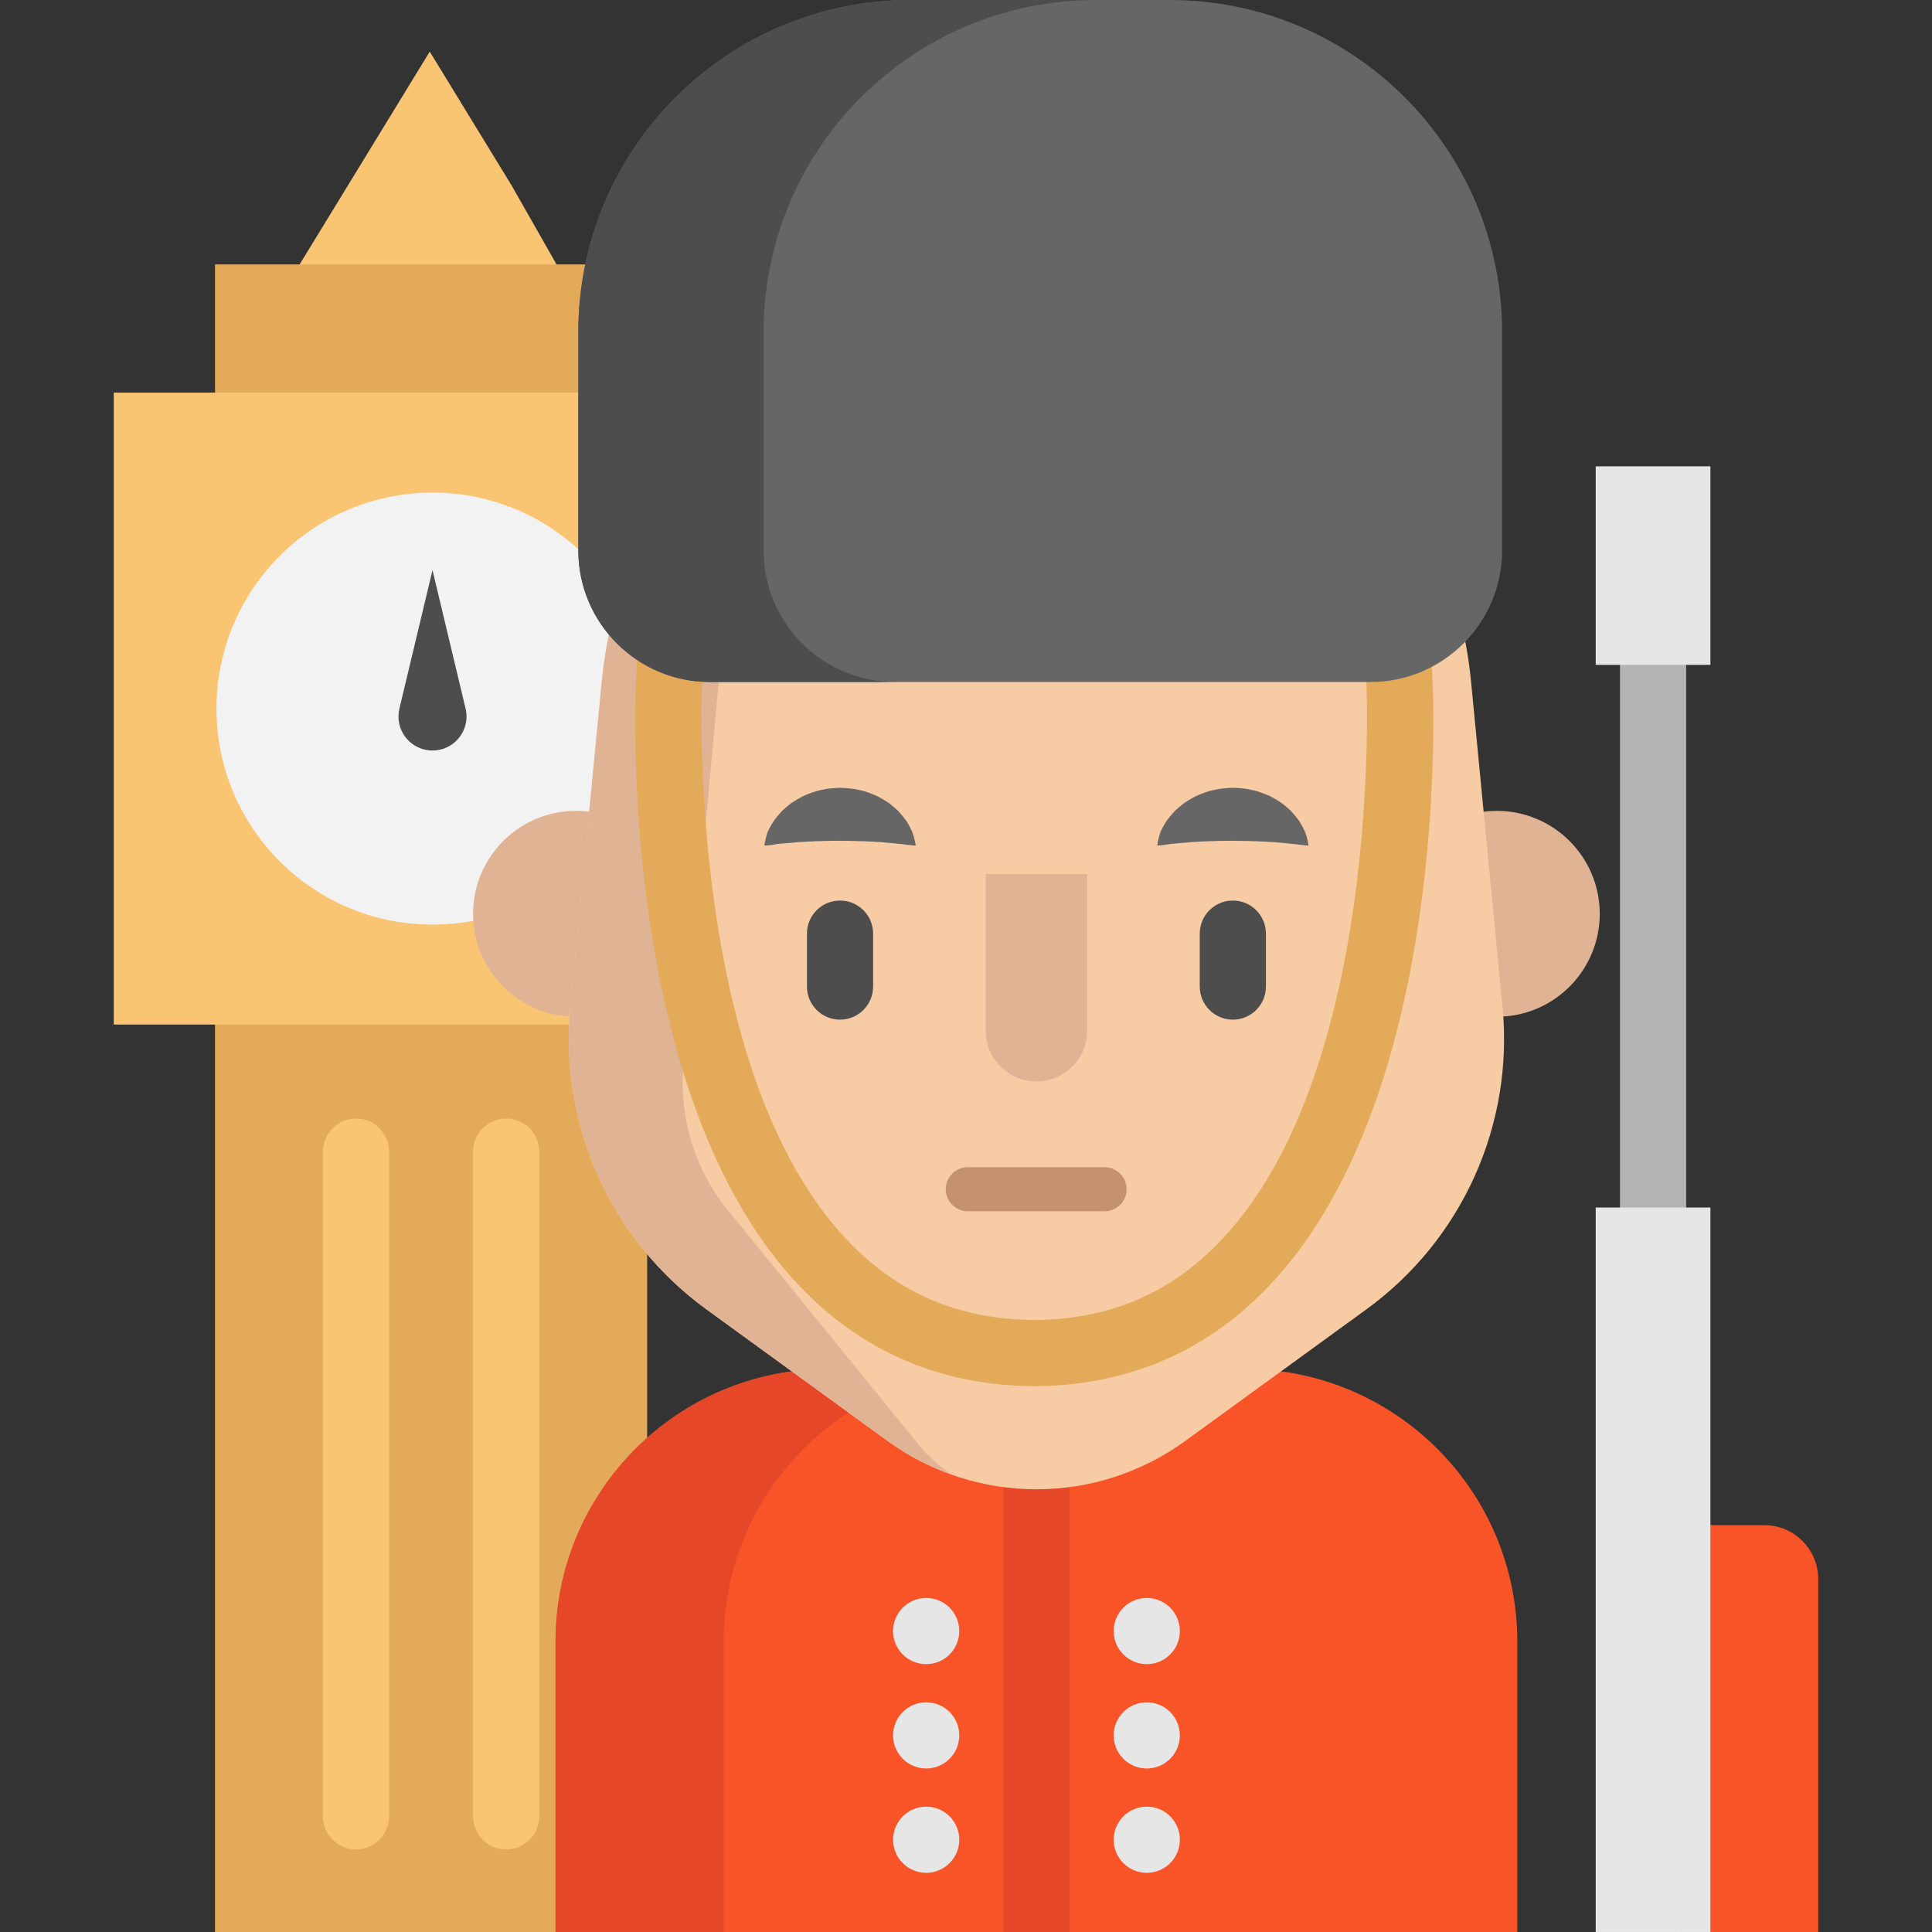
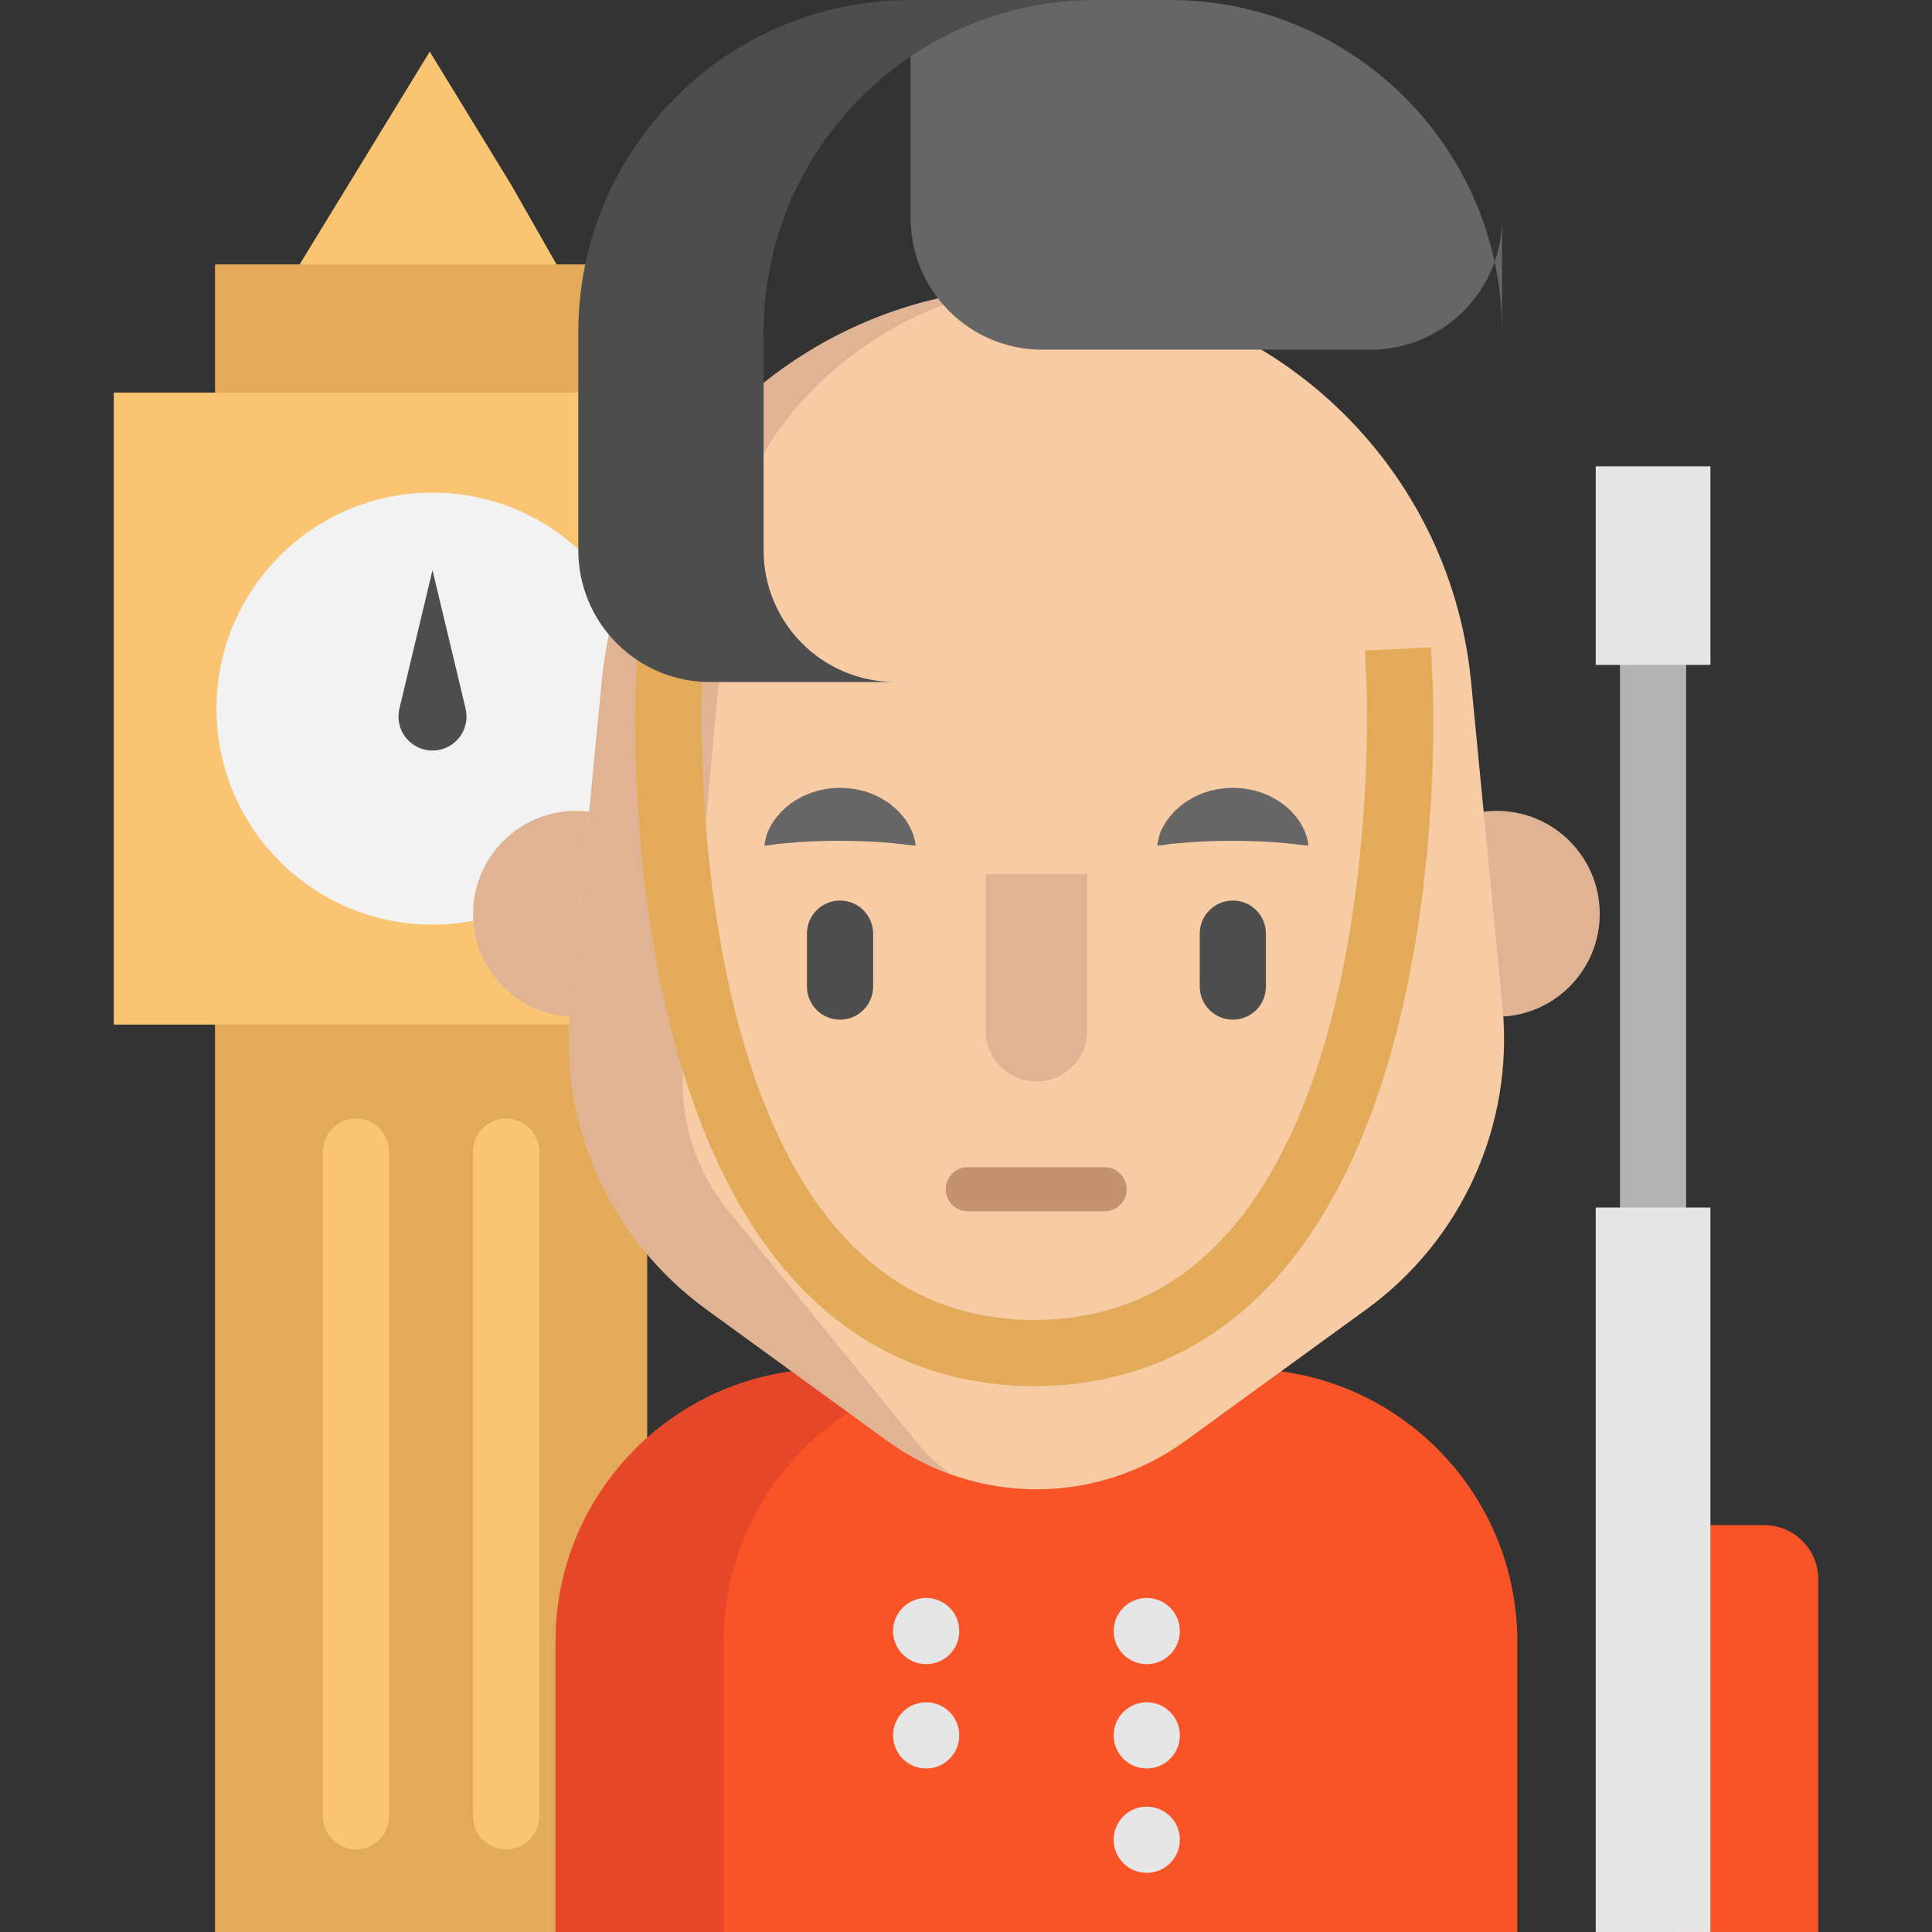
<svg xmlns="http://www.w3.org/2000/svg" version="1.1" id="Layer_1" viewBox="0 0 512 512" xml:space="preserve">
  <rect x="0" y="0" width="512" height="512" fill="#333333" stroke="none" />
  <path style="fill:#F95428;" d="M444.339,511.996h37.51v-93.51c0-7.899-6.404-14.304-14.304-14.304h-23.206V511.996z" />
  <rect x="429.31" y="167.426" style="fill:#B3B3B3;" width="17.538" height="159.593" />
  <polyline style="fill:#F9C573;" points="151.009,76.259 75.617,76.259 113.889,13.678 135.593,49.167 " />
  <rect x="56.982" y="70.074" style="fill:#E2AA59;" width="114.521" height="441.926" />
  <g>
    <path style="fill:#F9C573;" d="M94.355,490.119c-4.843,0-8.769-3.926-8.769-8.769V305.193c0-4.843,3.926-8.769,8.769-8.769   c4.843,0,8.769,3.926,8.769,8.769V481.35C103.123,486.193,99.197,490.119,94.355,490.119z" />
    <path style="fill:#F9C573;" d="M134.132,490.119c-4.843,0-8.769-3.926-8.769-8.769V305.193c0-4.843,3.926-8.769,8.769-8.769   s8.769,3.926,8.769,8.769V481.35C142.901,486.193,138.975,490.119,134.132,490.119z" />
  </g>
  <path style="fill:#F95428;" d="M402.104,435.091V512H147.222v-76.909c0-39.939,32.375-72.314,72.314-72.314h110.265  C369.729,362.779,402.104,395.152,402.104,435.091z" />
  <g>
    <path style="fill:#E54728;" d="M264.085,362.782h-44.553c-39.934,0-72.309,32.373-72.309,72.309v76.906h44.553v-76.906   C191.776,395.156,224.151,362.782,264.085,362.782z" />
-     <path style="fill:#E54728;" d="M283.444,376.118V512h-17.538V376.118c0-4.84,3.917-8.769,8.769-8.769   C279.515,367.349,283.444,371.278,283.444,376.118z" />
  </g>
  <rect x="30.151" y="104.051" style="fill:#F9C573;" width="183.631" height="167.473" />
  <circle style="fill:#F2F2F2;" cx="114.614" cy="187.794" r="57.242" />
  <g>
    <rect x="422.88" y="123.582" style="fill:#E6E6E6;" width="30.399" height="52.613" />
    <rect x="422.88" y="320.004" style="fill:#E6E6E6;" width="30.399" height="191.991" />
  </g>
  <g>
    <path style="fill:#E0B394;" d="M151.412,269.421c-14.498-0.643-26.038-12.604-26.038-27.254c0-15.059,12.206-27.277,27.277-27.277   c1.356,0,2.689,0.094,3.999,0.292" />
    <path style="fill:#E0B394;" d="M397.898,269.421c14.498-0.643,26.049-12.604,26.049-27.254c0-15.059-12.218-27.277-27.289-27.277   c-1.356,0-2.701,0.105-3.999,0.292" />
  </g>
  <path style="fill:#F7CBA4;" d="M235.201,381.856l-47.994-34.87c-25.362-18.426-39.082-48.897-36.067-80.102l8.325-86.143  c5.734-59.33,55.591-104.602,115.197-104.602l0,0c59.606,0,109.463,45.272,115.197,104.602l8.325,86.143  c3.015,31.204-10.704,61.674-36.067,80.102l-47.994,34.87C290.592,398.952,258.731,398.952,235.201,381.856z" />
  <path style="fill:#E0B394;" d="M181.007,283.863c-0.807,13.644,3.636,27.066,12.428,37.531l50.161,61.639  c2.619,3.122,5.589,5.741,8.804,7.834c-6.033-2.105-11.832-5.121-17.199-9.014l-47.995-34.865  c-25.36-18.426-39.074-48.895-36.057-80.1l8.313-86.145c5.682-58.751,54.624-103.718,113.469-104.571  c-36.245,0.877-77.286,35.04-79.426,71.425L181.007,283.863z" />
  <path style="fill:#E2AA59;" d="M274.667,367.355h-1.169c-0.164,0-0.325-0.005-0.486-0.013c-24.17-0.388-44.725-9.307-61.119-26.526  c-48.183-50.609-43.587-156.042-43.367-160.506l0.43-8.758l17.517,0.861l-0.43,8.758c-0.049,1.016-4.435,102.434,38.572,147.573  c13.38,14.043,29.567,20.939,49.469,21.072c19.901-0.133,36.088-7.029,49.468-21.071c43.007-45.138,38.621-146.558,38.572-147.577  l-0.423-8.755l17.511-0.857l0.43,8.755c0.22,4.464,4.816,109.897-43.368,160.506c-16.393,17.219-36.948,26.137-61.118,26.526  C274.993,367.35,274.83,367.355,274.667,367.355z" />
  <path style="fill:#4D4D4D;" d="M105.848,187.789l8.769-36.703l8.769,36.703c1.157,4.843-1.831,9.707-6.674,10.864  c-4.843,1.157-9.707-1.831-10.864-6.674C105.51,190.567,105.537,189.112,105.848,187.789z" />
-   <path style="fill:#666666;" d="M310.007,0h-68.68c-48.639,0-88.068,39.429-88.068,88.068v57.776  c0,19.272,15.623,34.895,34.895,34.895H363.18c19.272,0,34.895-15.623,34.895-34.895V88.068C398.076,39.429,358.646,0,310.007,0z" />
+   <path style="fill:#666666;" d="M310.007,0h-68.68v57.776  c0,19.272,15.623,34.895,34.895,34.895H363.18c19.272,0,34.895-15.623,34.895-34.895V88.068C398.076,39.429,358.646,0,310.007,0z" />
  <path style="fill:#4D4D4D;" d="M202.364,145.845V88.068C202.364,39.429,241.794,0,290.433,0h-49.106  c-48.639,0-88.068,39.429-88.068,88.068v57.776c0,19.273,15.623,34.895,34.895,34.895h49.106  C217.988,180.74,202.364,165.117,202.364,145.845z" />
  <g>
    <circle style="fill:#E6E6E6;" cx="303.904" cy="487.548" r="8.769" />
    <circle style="fill:#E6E6E6;" cx="303.904" cy="459.897" r="8.769" />
    <circle style="fill:#E6E6E6;" cx="303.904" cy="432.246" r="8.769" />
-     <circle style="fill:#E6E6E6;" cx="245.445" cy="487.548" r="8.769" />
    <circle style="fill:#E6E6E6;" cx="245.445" cy="459.897" r="8.769" />
    <circle style="fill:#E6E6E6;" cx="245.445" cy="432.246" r="8.769" />
  </g>
  <path style="fill:#4D4D4D;" d="M222.618,270.217c-4.843,0-8.769-3.926-8.769-8.769v-14.025c0-4.843,3.926-8.769,8.769-8.769  s8.769,3.926,8.769,8.769v14.025C231.387,266.291,227.461,270.217,222.618,270.217z" />
  <g>
    <path style="fill:#666666;" d="M306.667,224.09c0,0,0.023-0.233,0.102-0.633c0.09-0.387,0.181-0.998,0.378-1.691   c0.088-0.358,0.201-0.731,0.331-1.141c0.17-0.416,0.398-0.835,0.64-1.309c0.24-0.477,0.542-0.948,0.861-1.478   c0.32-0.538,0.703-0.946,1.094-1.465c0.398-0.499,0.845-0.982,1.313-1.501c0.495-0.469,1.031-0.931,1.602-1.395   c1.117-0.983,2.481-1.694,3.903-2.484c1.471-0.622,3.032-1.297,4.704-1.609c1.656-0.43,3.392-0.532,5.123-0.613   c1.732,0.079,3.469,0.172,5.126,0.6c1.673,0.309,3.235,0.987,4.707,1.604c1.423,0.789,2.789,1.499,3.906,2.483   c0.569,0.465,1.107,0.928,1.603,1.395c0.468,0.52,0.913,1.008,1.313,1.504c0.386,0.517,0.787,0.941,1.08,1.458   c0.295,0.514,0.58,0.975,0.811,1.442c0.23,0.468,0.454,0.879,0.622,1.294c0.153,0.433,0.289,0.824,0.389,1.195   c0.222,0.717,0.315,1.333,0.4,1.719c0.075,0.399,0.091,0.626,0.091,0.626s-0.242-0.006-0.651-0.046   c-0.398-0.051-1.015-0.077-1.696-0.177c-0.353-0.036-0.713-0.102-1.11-0.154c-0.422-0.02-0.838-0.078-1.291-0.113   c-0.887-0.094-1.813-0.233-2.832-0.272c-0.5-0.033-0.986-0.105-1.493-0.147c-0.525-0.007-1.043-0.034-1.557-0.072   c-1.008-0.131-2.103-0.054-3.121-0.181c-1.07,0.039-2.094-0.092-3.154-0.06c-1.043-0.078-2.098,0.005-3.144-0.069   c-1.046,0.071-2.101-0.02-3.146,0.056c-1.062-0.037-2.086,0.098-3.158,0.055c-1.018,0.126-2.116,0.048-3.124,0.18   c-0.514,0.039-1.032,0.067-1.559,0.072c-0.507,0.042-0.99,0.119-1.493,0.15c-1.038,0.056-1.901,0.154-2.767,0.229   c-0.455,0.035-0.88,0.068-1.274,0.097c-0.42,0.076-0.803,0.16-1.168,0.208c-0.707,0.125-1.326,0.154-1.719,0.205   C306.901,224.09,306.667,224.09,306.667,224.09z" />
    <path style="fill:#666666;" d="M202.57,224.09c0,0,0.023-0.233,0.102-0.633c0.09-0.387,0.181-0.998,0.378-1.691   c0.088-0.358,0.201-0.731,0.331-1.141c0.17-0.416,0.398-0.835,0.64-1.309c0.24-0.477,0.542-0.948,0.861-1.478   c0.32-0.538,0.703-0.946,1.094-1.465c0.398-0.499,0.845-0.982,1.313-1.501c0.495-0.469,1.031-0.931,1.602-1.395   c1.117-0.983,2.481-1.694,3.903-2.484c1.471-0.622,3.032-1.297,4.704-1.609c1.656-0.43,3.392-0.532,5.123-0.613   c1.732,0.079,3.469,0.172,5.126,0.6c1.673,0.309,3.235,0.987,4.707,1.604c1.423,0.789,2.788,1.499,3.906,2.483   c0.569,0.465,1.107,0.928,1.603,1.395c0.468,0.52,0.913,1.008,1.313,1.504c0.386,0.517,0.787,0.941,1.08,1.458   c0.295,0.514,0.58,0.975,0.811,1.442c0.23,0.468,0.454,0.879,0.622,1.294c0.153,0.433,0.289,0.824,0.389,1.195   c0.222,0.717,0.314,1.333,0.4,1.719c0.075,0.399,0.091,0.626,0.091,0.626s-0.242-0.006-0.651-0.046   c-0.398-0.051-1.015-0.077-1.696-0.177c-0.353-0.036-0.713-0.102-1.11-0.154c-0.422-0.02-0.838-0.078-1.291-0.113   c-0.887-0.094-1.813-0.233-2.832-0.272c-0.5-0.033-0.986-0.105-1.493-0.147c-0.525-0.007-1.043-0.034-1.557-0.072   c-1.008-0.131-2.103-0.054-3.121-0.181c-1.07,0.039-2.094-0.092-3.154-0.06c-1.043-0.078-2.098,0.005-3.144-0.069   c-1.046,0.071-2.101-0.02-3.146,0.056c-1.062-0.037-2.086,0.098-3.158,0.055c-1.018,0.126-2.116,0.048-3.124,0.18   c-0.514,0.039-1.032,0.067-1.559,0.072c-0.507,0.042-0.99,0.119-1.493,0.15c-1.038,0.056-1.901,0.154-2.767,0.229   c-0.455,0.035-0.88,0.068-1.274,0.097c-0.42,0.076-0.803,0.16-1.168,0.208c-0.707,0.125-1.326,0.154-1.719,0.205   C202.804,224.09,202.57,224.09,202.57,224.09z" />
  </g>
  <path style="fill:#4D4D4D;" d="M326.715,270.217c-4.843,0-8.769-3.926-8.769-8.769v-14.025c0-4.843,3.926-8.769,8.769-8.769  s8.769,3.926,8.769,8.769v14.025C335.484,266.291,331.558,270.217,326.715,270.217z" />
  <path style="fill:#E0B394;" d="M288.112,231.639v41.506c0,7.425-6.02,13.446-13.446,13.446l0,0c-7.425,0-13.446-6.02-13.446-13.446  v-41.506" />
  <path style="fill:#C49270;" d="M292.727,321.008h-36.245c-3.229,0-5.846-2.618-5.846-5.846s2.617-5.846,5.846-5.846h36.245  c3.229,0,5.846,2.618,5.846,5.846S295.956,321.008,292.727,321.008z" />
</svg>